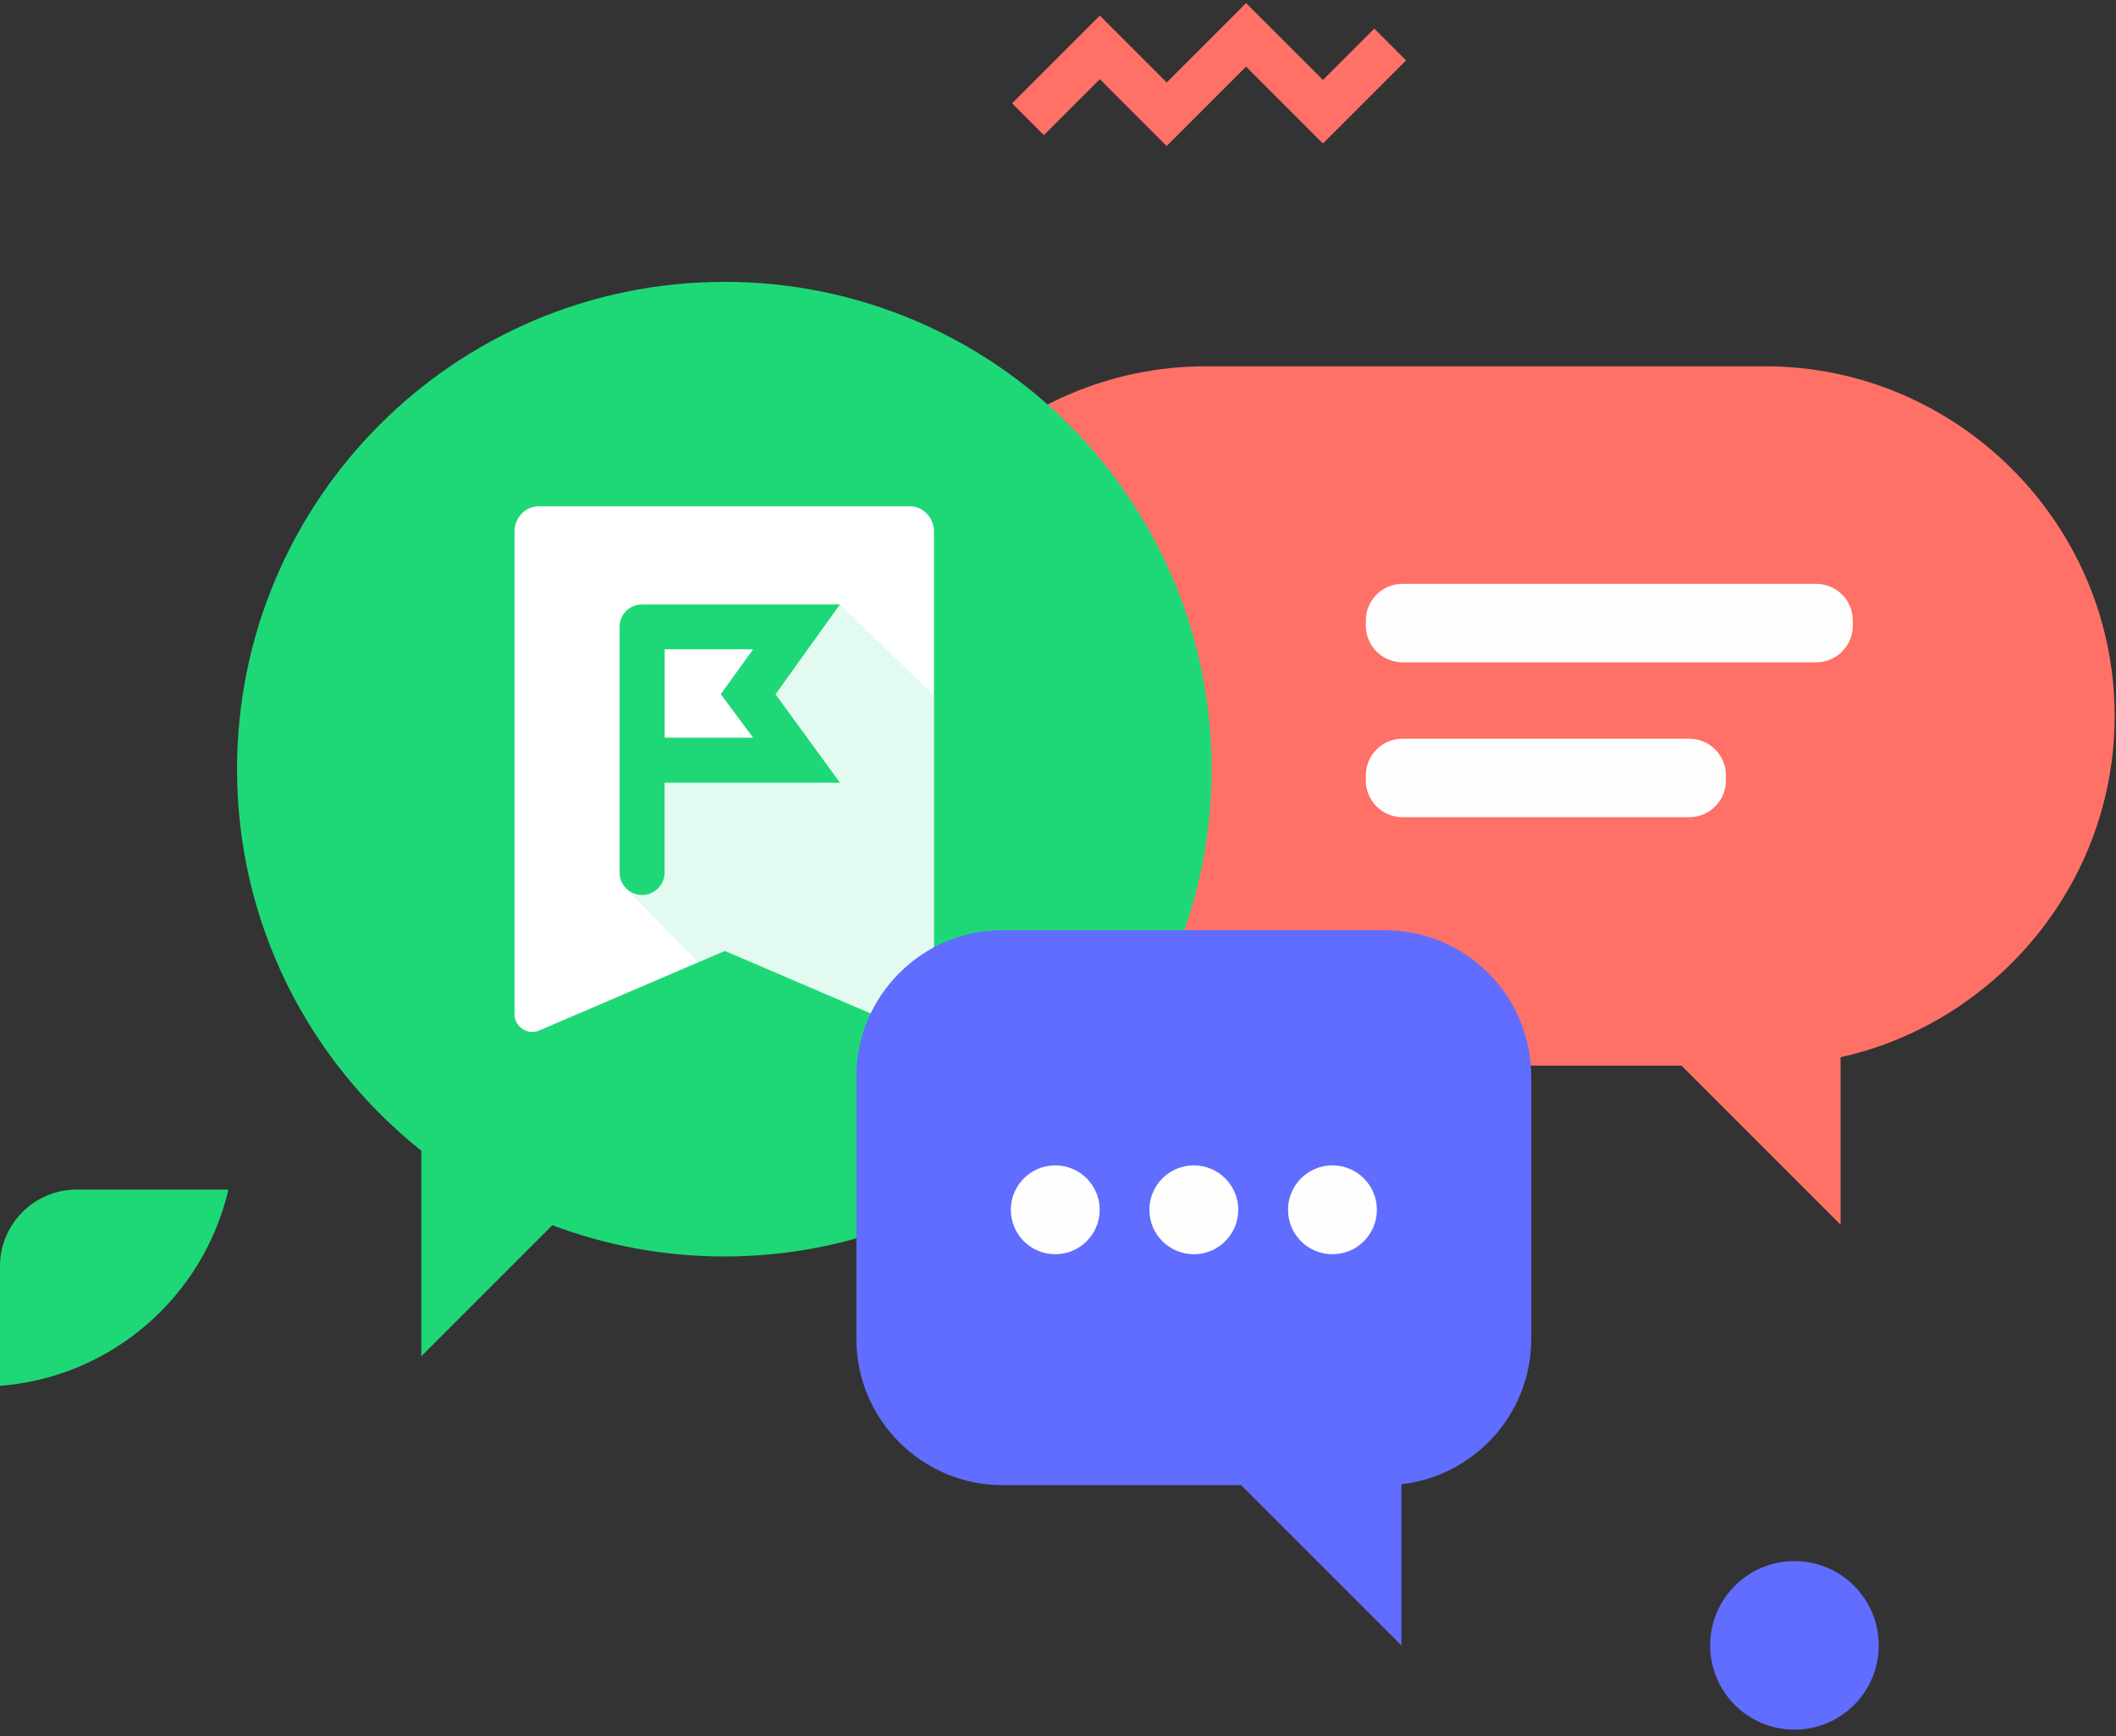
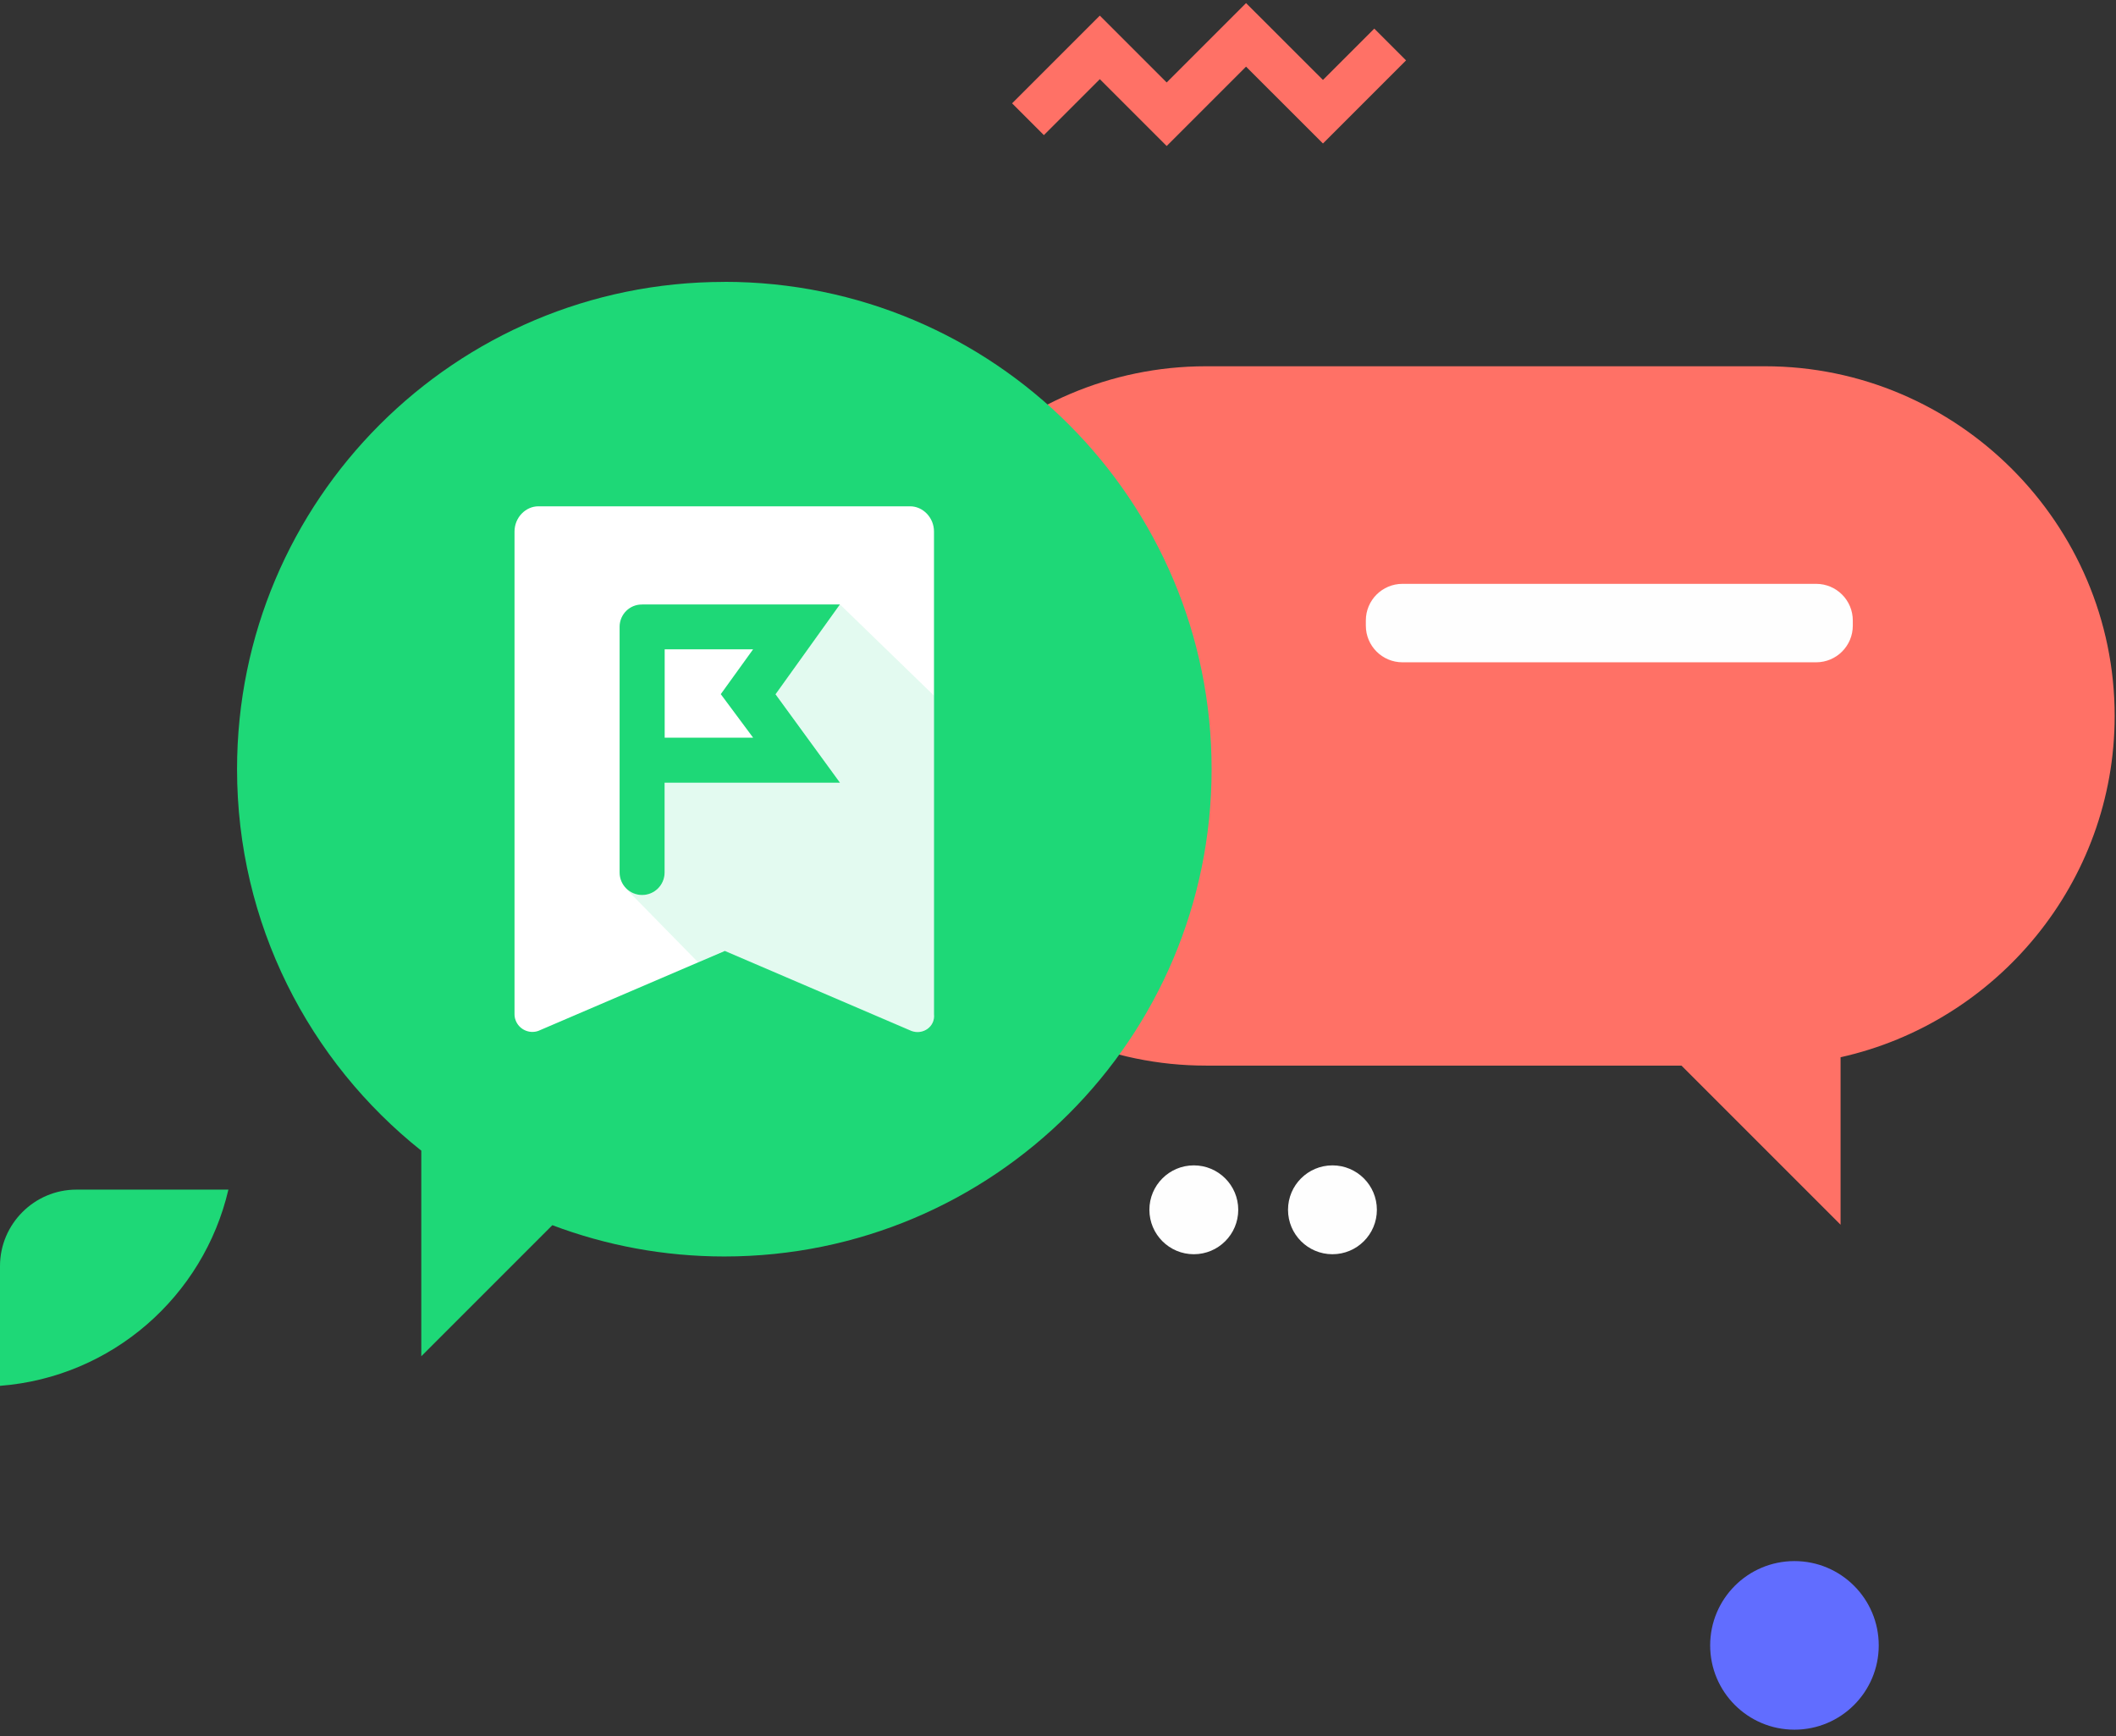
<svg xmlns="http://www.w3.org/2000/svg" width="301" height="247" viewBox="0 0 301 247" fill="none">
  <rect x="0" y="0" width="301" height="247" fill="#333333" stroke="none" />
  <path d="M255.26 246.04C261.882 246.04 267.25 240.672 267.25 234.05C267.25 227.428 261.882 222.06 255.26 222.06C248.638 222.06 243.27 227.428 243.27 234.05C243.27 240.672 248.638 246.04 255.26 246.04Z" fill="#616DFF" />
  <path d="M251.08 52.1H171.56C144.21 52.1 121.82 74.48 121.82 101.84C121.82 129.2 144.2 151.58 171.56 151.58H239.19L261.82 174.21V150.39C284.05 145.44 300.81 125.51 300.81 101.84C300.81 74.48 278.43 52.1 251.07 52.1H251.08Z" fill="#FF7166" />
  <path d="M165.96 20.77L156.45 11.26L148.49 19.22L143.97 14.7L156.45 2.22L165.96 11.73L177.25 0.44L188.19 11.37L195.49 4.07L200.01 8.59L188.19 20.41L177.25 9.48L165.96 20.77Z" fill="#FF7166" />
  <path d="M32.49 169.22H10.87C4.89 169.22 0 174.11 0 180.09V197.13C15.93 195.9 28.96 184.39 32.49 169.22Z" fill="#1ED877" />
  <path d="M103.03 40.1C64.75 40.1 33.72 71.13 33.72 109.42C33.72 131.4 43.97 150.98 59.93 163.68V192.92L78.57 174.28C86.18 177.15 94.42 178.73 103.03 178.73C141.31 178.73 172.35 147.7 172.35 109.41C172.35 71.12 141.32 40.09 103.03 40.09V40.1Z" fill="#1ED877" />
  <path fill-rule="evenodd" clip-rule="evenodd" d="M103.12 135.27L129.66 146.65C131.27 147.25 133.05 146.05 132.86 144.27V75.61C132.86 73.61 131.27 72.02 129.47 72.02H76.58C74.78 72.02 73.19 73.61 73.19 75.61V144.25C73.19 144.54 73.23 144.83 73.34 145.11C73.81 146.42 75.27 147.11 76.58 146.64L103.12 135.26V135.27ZM91.35 85.98H119.48L110.32 98.76L119.49 111.34H94.54V124.11C94.54 125.88 93.11 127.31 91.34 127.31C89.57 127.31 88.14 125.88 88.14 124.11V89.1C88.17 87.36 89.6 85.96 91.34 85.99L91.35 85.98ZM94.55 104.93H107.13L102.53 98.74L107.13 92.36H94.55V104.94V104.93Z" fill="white" />
  <path opacity="0.15" d="M132.86 144.25V98.95L119.49 85.98L110.32 98.75L119.49 111.33H94.54V124.1C94.57 125.84 93.17 127.27 91.43 127.3H91.34C90.45 127.27 89.6 126.92 88.94 126.31L99.31 136.89L102.9 135.3L129.46 146.66C131.26 147.26 133.04 146.06 132.85 144.26L132.86 144.25Z" fill="#43E09E" />
  <path d="M258.35 83.05H199.5C196.623 83.05 194.29 85.383 194.29 88.26V89C194.29 91.877 196.623 94.21 199.5 94.21H258.35C261.227 94.21 263.56 91.877 263.56 89V88.26C263.56 85.383 261.227 83.05 258.35 83.05Z" fill="#FEFEFE" />
-   <path d="M240.3 105.08H199.5C196.623 105.08 194.29 107.413 194.29 110.29V111.03C194.29 113.907 196.623 116.24 199.5 116.24H240.3C243.177 116.24 245.51 113.907 245.51 111.03V110.29C245.51 107.413 243.177 105.08 240.3 105.08Z" fill="#FEFEFE" />
-   <path d="M197.05 132.31H142.6C131.17 132.31 121.82 141.66 121.82 153.09V190.48C121.82 201.91 131.17 211.26 142.6 211.26H176.55L199.35 234.06V211.13C209.7 209.97 217.82 201.14 217.82 190.49V153.1C217.82 141.67 208.47 132.32 197.04 132.32L197.05 132.31Z" fill="#616DFF" />
-   <path d="M150.11 178.41C153.6 178.41 156.43 175.58 156.43 172.09C156.43 168.6 153.6 165.77 150.11 165.77C146.62 165.77 143.79 168.6 143.79 172.09C143.79 175.58 146.62 178.41 150.11 178.41Z" fill="#FEFEFE" />
  <path d="M169.82 178.41C173.31 178.41 176.14 175.58 176.14 172.09C176.14 168.6 173.31 165.77 169.82 165.77C166.33 165.77 163.5 168.6 163.5 172.09C163.5 175.58 166.33 178.41 169.82 178.41Z" fill="#FEFEFE" />
  <path d="M189.54 178.41C193.031 178.41 195.86 175.58 195.86 172.09C195.86 168.6 193.031 165.77 189.54 165.77C186.05 165.77 183.22 168.6 183.22 172.09C183.22 175.58 186.05 178.41 189.54 178.41Z" fill="#FEFEFE" />
</svg>